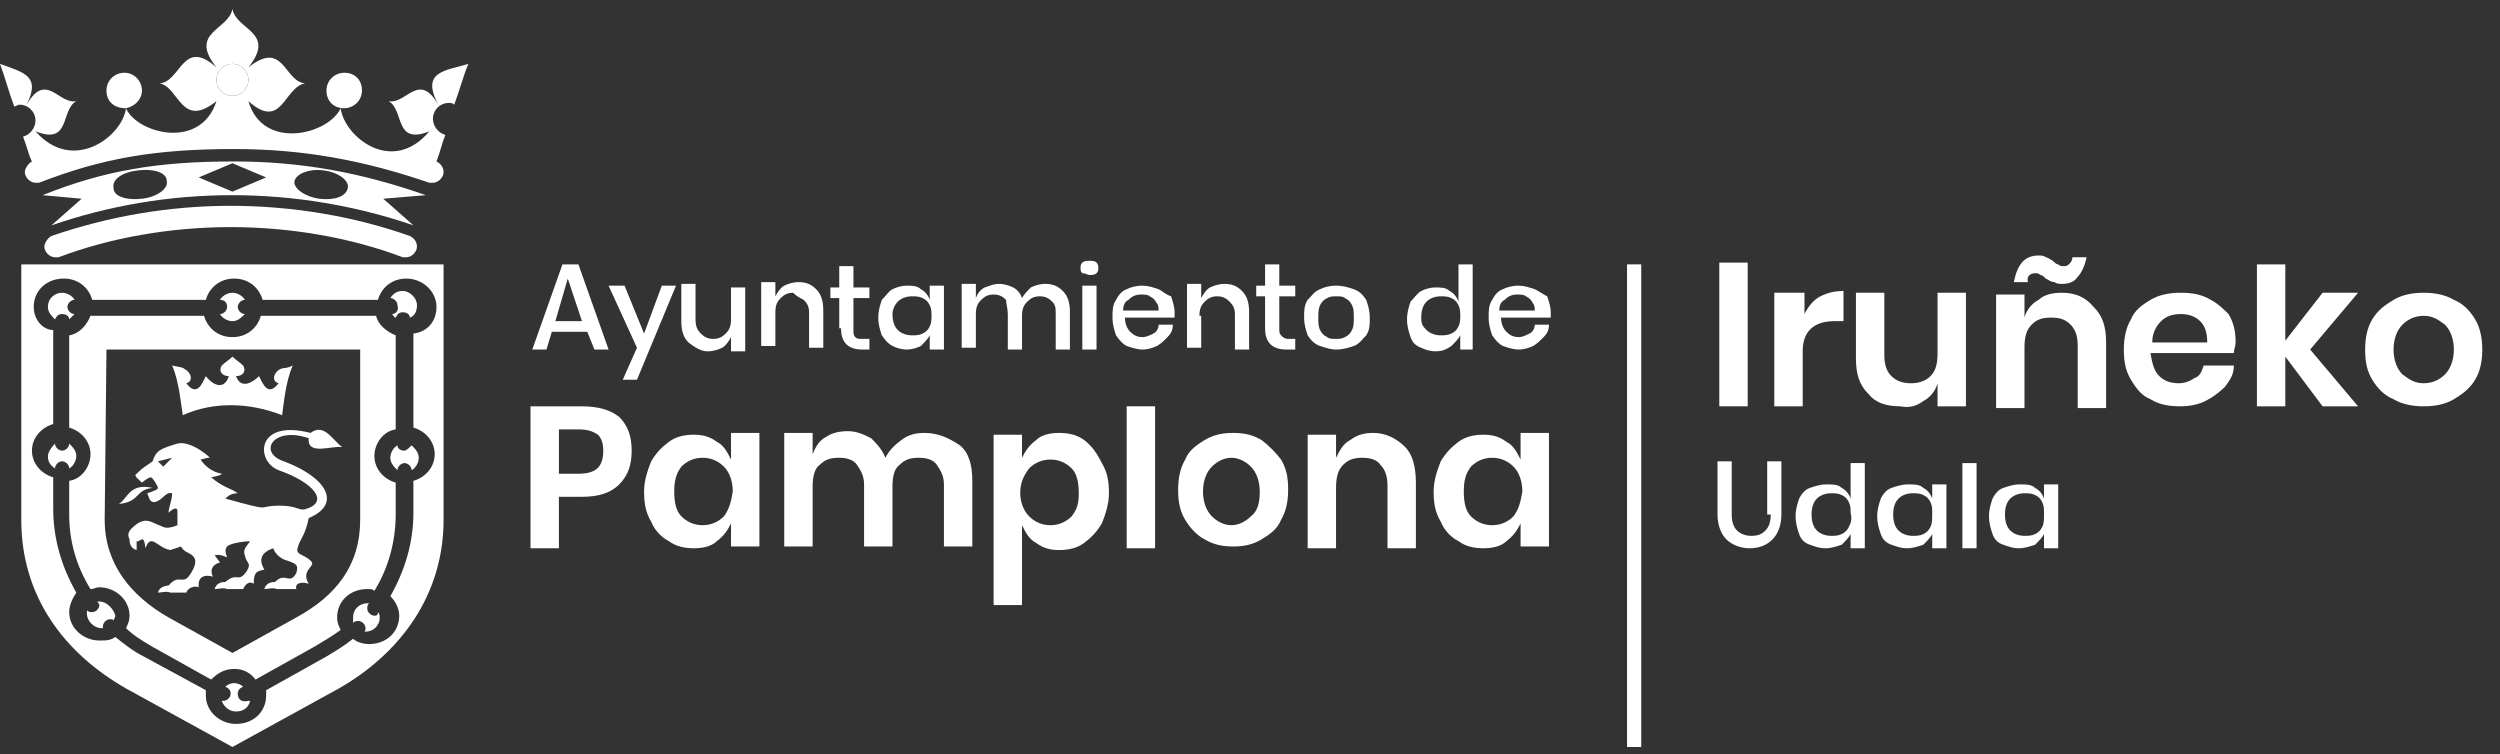
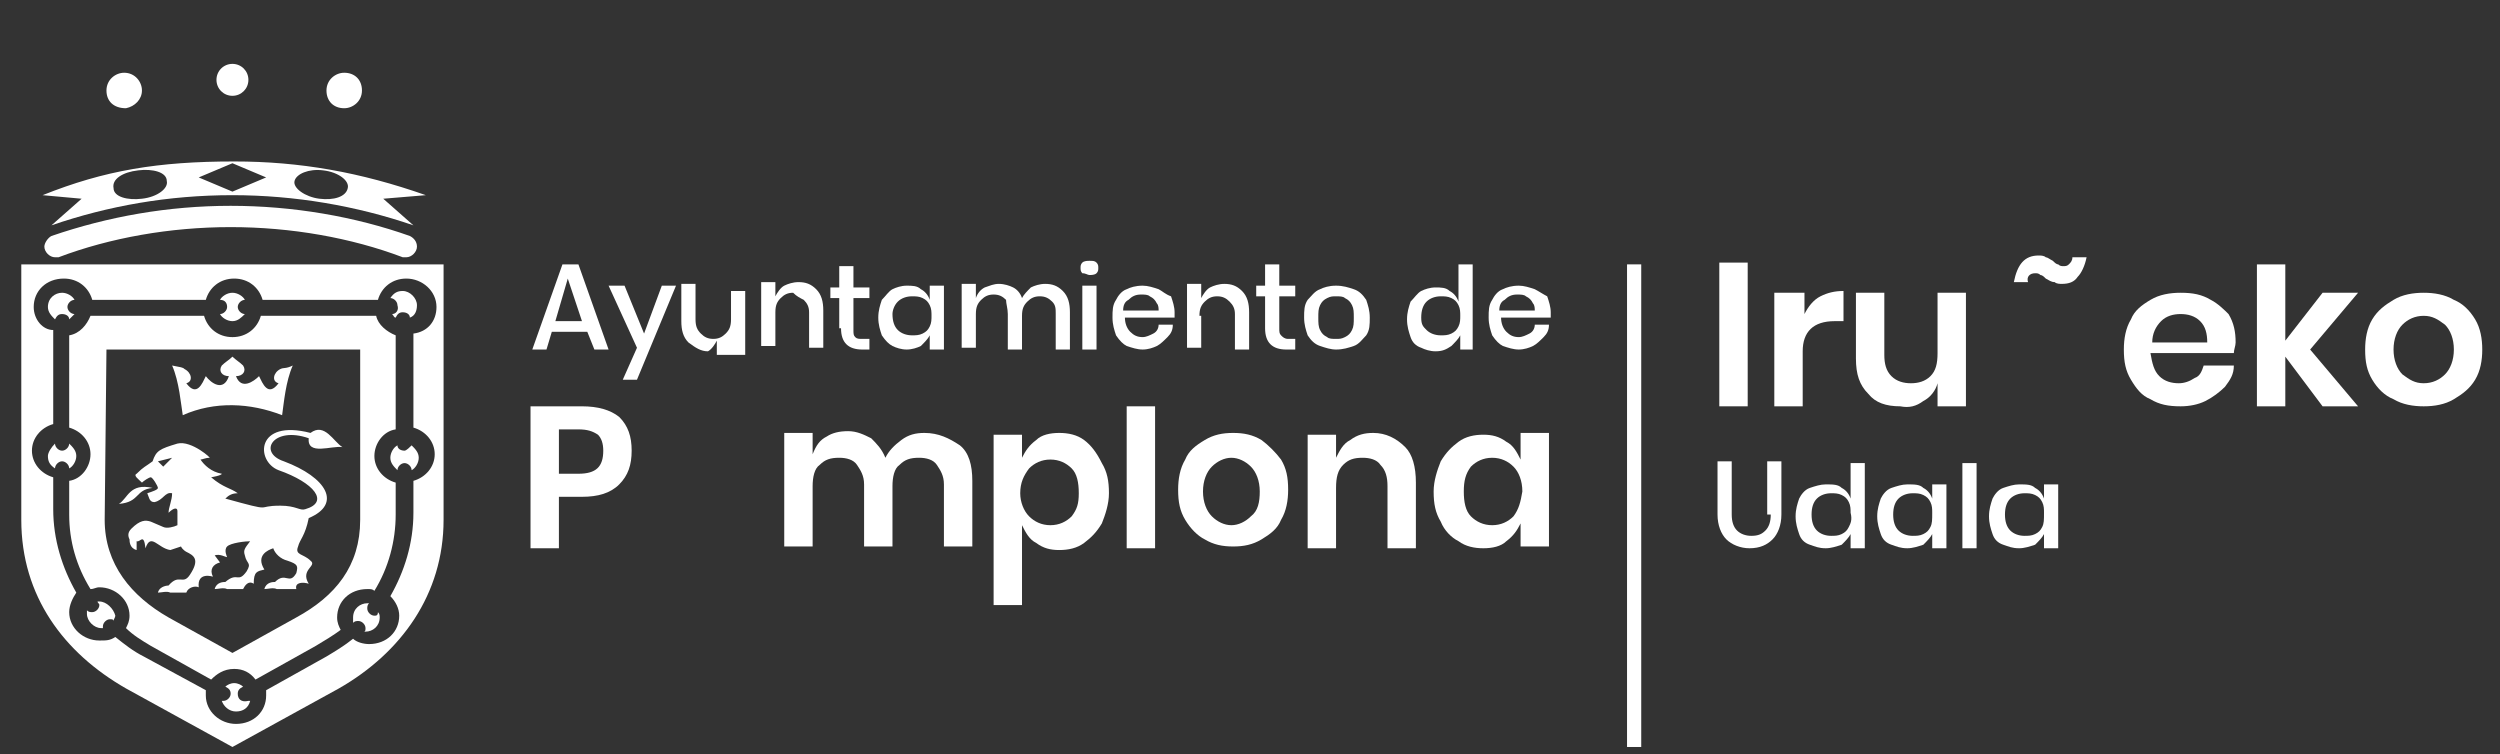
<svg xmlns="http://www.w3.org/2000/svg" version="1.1" id="Capa_1" x="0px" y="0px" viewBox="0 0 140.9 42.5" style="enable-background:new 0 0 140.9 42.5;" xml:space="preserve">
  <rect x="0" y="0" width="140.9" height="42.5" fill="#333333" stroke="none" />
  <style type="text/css">
	.st0{fill:#FFFFFF;}
</style>
  <g>
    <g>
      <path class="st0" d="M13.1,3.6c-0.5,0-0.9,0.4-0.9,0.9c0,0.5,0.4,0.9,0.9,0.9S14,5,14,4.5C14,4,13.6,3.6,13.1,3.6z" />
      <path class="st0" d="M1.2,29.3c0,4.3,2.4,7.5,5.9,9.5l6,3.3l6-3.3c3.5-2,5.9-5.3,5.9-9.5l0-14.4H1.2L1.2,29.3z M1.9,17.3    c0-0.9,0.7-1.6,1.7-1.6c0.8,0,1.4,0.5,1.6,1.2h6.4c0.2-0.7,0.8-1.2,1.6-1.2c0.8,0,1.4,0.5,1.6,1.2h6.5c0.2-0.7,0.8-1.2,1.6-1.2    c0.9,0,1.7,0.7,1.7,1.6c0,0.8-0.5,1.4-1.3,1.5l0,5.3c0.7,0.2,1.2,0.8,1.2,1.5c0,0.7-0.5,1.3-1.2,1.5l0,1.8c0,1.7-0.5,3.3-1.3,4.7    c0.3,0.3,0.5,0.7,0.5,1.1c0,0.9-0.7,1.6-1.7,1.6c-0.3,0-0.7-0.1-0.9-0.3c-0.5,0.4-1,0.7-1.5,1l-3.4,1.9c0,0.1,0,0.2,0,0.3    c0,0.9-0.7,1.6-1.7,1.6c-0.9,0-1.7-0.7-1.7-1.6c0-0.1,0-0.2,0-0.3l-3.5-1.9c-0.6-0.3-1.1-0.7-1.6-1.1c-0.3,0.2-0.5,0.2-0.9,0.2    c-0.9,0-1.7-0.7-1.7-1.6c0-0.4,0.2-0.8,0.4-1.1c-0.8-1.4-1.3-3-1.3-4.7v-1.8c-0.7-0.2-1.2-0.8-1.2-1.5c0-0.7,0.5-1.3,1.2-1.5v-5.3    C2.4,18.6,1.9,18,1.9,17.3z" />
      <path class="st0" d="M3.5,17.7c0.2,0,0.4,0.1,0.4,0.3c0.1-0.1,0.2-0.2,0.3-0.3c-0.2,0-0.4-0.2-0.4-0.4c0-0.2,0.2-0.4,0.4-0.4    c-0.1-0.2-0.4-0.4-0.7-0.4c-0.4,0-0.8,0.3-0.8,0.8c0,0.3,0.2,0.5,0.4,0.7C3.2,17.8,3.3,17.7,3.5,17.7z" />
      <path class="st0" d="M3.9,24.1c0.7,0.2,1.2,0.8,1.2,1.5c0,0.7-0.5,1.4-1.2,1.5V29c0,1.5,0.4,2.9,1.2,4.2c0.2,0,0.3-0.1,0.5-0.1    c0.9,0,1.7,0.7,1.7,1.6c0,0.3-0.1,0.5-0.2,0.7c0.4,0.4,0.9,0.7,1.4,1l3.4,1.9c0.3-0.3,0.7-0.6,1.3-0.6c0.5,0,0.9,0.2,1.2,0.6    l3.4-1.9c0.5-0.3,1-0.6,1.4-0.9c-0.1-0.2-0.2-0.4-0.2-0.7c0-0.9,0.7-1.6,1.7-1.6c0.2,0,0.3,0,0.4,0.1c0.8-1.3,1.2-2.8,1.2-4.3    l0-1.8c-0.7-0.2-1.2-0.8-1.2-1.5c0-0.7,0.5-1.4,1.2-1.5l0-5.3c-0.5-0.2-1-0.6-1.1-1.1h-6.5c-0.2,0.7-0.8,1.2-1.6,1.2    c-0.8,0-1.4-0.5-1.6-1.2H5.1c-0.2,0.5-0.6,1-1.2,1.1V24.1z M6,19.7h14.3l0,9.6c0,2.6-1.4,4.3-3.6,5.5l-3.6,2l-3.6-2    c-2.1-1.2-3.6-3-3.6-5.5L6,19.7z" />
      <path class="st0" d="M2.7,25.7c0,0.3,0.1,0.5,0.4,0.7c0-0.2,0.2-0.4,0.4-0.4c0.2,0,0.4,0.2,0.4,0.4c0.2-0.1,0.4-0.4,0.4-0.7    c0-0.3-0.2-0.5-0.4-0.7c0,0.2-0.2,0.4-0.4,0.4c-0.2,0-0.4-0.2-0.4-0.4C2.9,25.2,2.7,25.5,2.7,25.7z" />
      <path class="st0" d="M12.8,17.3c0,0.2-0.2,0.4-0.4,0.4c0,0,0,0,0,0c0.1,0.2,0.4,0.4,0.7,0.4c0.3,0,0.5-0.2,0.7-0.4    c-0.2,0-0.4-0.2-0.4-0.4c0-0.2,0.2-0.4,0.4-0.4c-0.1-0.2-0.4-0.4-0.7-0.4c-0.3,0-0.6,0.2-0.7,0.4c0,0,0,0,0,0    C12.7,16.9,12.8,17.1,12.8,17.3z" />
      <path class="st0" d="M13.4,39.1c0-0.2,0.1-0.3,0.3-0.4c-0.1-0.1-0.3-0.2-0.5-0.2c-0.2,0-0.4,0.1-0.5,0.2c0.2,0.1,0.3,0.2,0.3,0.4    c0,0.2-0.2,0.4-0.4,0.4c0,0,0,0-0.1,0c0.1,0.3,0.4,0.6,0.8,0.6c0.4,0,0.7-0.2,0.8-0.6c0,0,0,0-0.1,0    C13.6,39.6,13.4,39.4,13.4,39.1z" />
      <path class="st0" d="M5.6,33.9c0,0-0.1,0-0.1,0c0,0.1,0.1,0.1,0.1,0.2c0,0.2-0.2,0.4-0.4,0.4c-0.1,0-0.2,0-0.3-0.1    c0,0.1,0,0.1,0,0.2c0,0.4,0.4,0.8,0.8,0.8c0,0,0.1,0,0.1,0c0,0,0-0.1,0-0.1c0-0.2,0.2-0.4,0.4-0.4c0.1,0,0.2,0,0.2,0.1    c0-0.1,0.1-0.2,0.1-0.3C6.4,34.3,6,33.9,5.6,33.9z" />
      <path class="st0" d="M22.1,17.7c0.1,0.1,0.1,0.2,0.2,0.2c0.1-0.2,0.2-0.3,0.4-0.3c0.2,0,0.4,0.1,0.4,0.3c0.3-0.1,0.4-0.4,0.4-0.7    c0-0.4-0.4-0.8-0.8-0.8c-0.3,0-0.5,0.1-0.7,0.4c0.2,0,0.4,0.2,0.4,0.4C22.5,17.5,22.3,17.7,22.1,17.7z" />
      <path class="st0" d="M21.1,34.7c-0.2,0-0.4-0.2-0.4-0.4c0-0.1,0-0.2,0.1-0.3c0,0-0.1,0-0.1,0c-0.4,0-0.8,0.3-0.8,0.8    c0,0.1,0,0.2,0,0.3C20,35,20.1,35,20.2,35c0.2,0,0.4,0.2,0.4,0.4c0,0.1,0,0.2-0.1,0.2c0,0,0.1,0,0.1,0c0.4,0,0.8-0.3,0.8-0.8    c0-0.1,0-0.2-0.1-0.3C21.3,34.7,21.2,34.7,21.1,34.7z" />
      <path class="st0" d="M22.8,25.4c-0.2,0-0.4-0.1-0.4-0.3c-0.2,0.1-0.4,0.4-0.4,0.7c0,0.3,0.2,0.5,0.4,0.7c0-0.2,0.2-0.4,0.4-0.4    c0.2,0,0.4,0.2,0.4,0.4c0.2-0.1,0.4-0.4,0.4-0.7c0-0.3-0.2-0.5-0.4-0.7C23.1,25.2,22.9,25.4,22.8,25.4z" />
      <path class="st0" d="M8.6,27.5c-1.3-0.3-1.4,0.6-1.9,0.9C7.9,28.3,7.6,27.6,8.6,27.5z" />
      <path class="st0" d="M15.9,23.4c0.1-0.7,0.2-1.9,0.6-2.8c-0.4,0.2-0.5,0.1-0.7,0.2c-0.4,0.2-0.5,0.7-0.1,0.8    c-0.6,0.8-0.9,0-1.1-0.4c-0.3,0.3-1,0.8-1.3,0c0.4,0,0.6-0.3,0.4-0.6c-0.2-0.2-0.4-0.3-0.6-0.5c-0.2,0.2-0.4,0.3-0.6,0.5    c-0.2,0.3,0,0.6,0.4,0.6c-0.3,0.9-1,0.4-1.3,0c-0.2,0.4-0.5,1.2-1.1,0.4c0.4-0.1,0.3-0.6-0.1-0.8c-0.1-0.1-0.2-0.1-0.7-0.2    c0.4,0.9,0.5,2.2,0.6,2.8C12.1,22.6,14.1,22.7,15.9,23.4z" />
      <path class="st0" d="M2.5,13.9c0,0.3,0.3,0.6,0.6,0.6c0.1,0,0.1,0,0.2,0c0,0,0,0,0,0c2.9-1.1,6.3-1.7,9.7-1.7    c3.4,0,6.8,0.6,9.7,1.7c0,0,0,0,0,0c0.1,0,0.1,0,0.2,0c0.3,0,0.6-0.3,0.6-0.6c0-0.3-0.2-0.5-0.4-0.6c0,0,0,0,0,0    c-3.1-1.1-6.6-1.7-10.1-1.7c-3.5,0-6.9,0.6-10.1,1.7c0,0,0,0,0,0C2.7,13.4,2.5,13.7,2.5,13.9z" />
      <path class="st0" d="M32.8,22.9h-2.9v8h1.6V28h1.3c0.9,0,1.6-0.2,2.1-0.7c0.5-0.5,0.7-1.1,0.7-1.9c0-0.8-0.2-1.4-0.7-1.9    C34.4,23.1,33.7,22.9,32.8,22.9z M32.6,26.7h-1.1v-2.5h1.1c0.5,0,0.8,0.1,1.1,0.3c0.2,0.2,0.3,0.5,0.3,0.9    C34,26.3,33.6,26.7,32.6,26.7z" />
-       <path class="st0" d="M41.2,25.9c-0.2-0.4-0.4-0.8-0.8-1c-0.4-0.3-0.8-0.4-1.3-0.4c-0.5,0-1,0.1-1.4,0.4c-0.4,0.3-0.7,0.6-1,1.1    c-0.2,0.5-0.4,1.1-0.4,1.7c0,0.7,0.1,1.2,0.4,1.7c0.2,0.5,0.6,0.9,1,1.1c0.4,0.3,0.9,0.4,1.4,0.4c0.5,0,1-0.1,1.3-0.4    c0.4-0.3,0.6-0.6,0.8-1v1.3h1.6v-6.4h-1.6V25.9z M40.8,29.1c-0.3,0.3-0.7,0.5-1.2,0.5c-0.5,0-0.9-0.2-1.2-0.5    c-0.3-0.3-0.4-0.8-0.4-1.4s0.1-1,0.4-1.4c0.3-0.3,0.7-0.5,1.2-0.5c0.5,0,0.9,0.2,1.2,0.5c0.3,0.3,0.5,0.8,0.5,1.4    C41.2,28.3,41.1,28.7,40.8,29.1z" />
      <path class="st0" d="M52.1,24.4c-0.5,0-0.9,0.1-1.3,0.4c-0.4,0.3-0.7,0.6-0.9,1c-0.2-0.5-0.5-0.8-0.8-1.1    c-0.4-0.2-0.8-0.4-1.3-0.4c-0.5,0-0.9,0.1-1.2,0.3c-0.4,0.2-0.6,0.5-0.8,1v-1.2h-1.6v6.4h1.6v-3.4c0-0.5,0.1-1,0.4-1.2    c0.3-0.3,0.6-0.4,1.1-0.4c0.4,0,0.8,0.1,1,0.4c0.2,0.3,0.4,0.6,0.4,1.1v3.5h1.6v-3.4c0-0.5,0.1-1,0.4-1.2c0.3-0.3,0.6-0.4,1.1-0.4    c0.4,0,0.8,0.1,1,0.4c0.2,0.3,0.4,0.6,0.4,1.1v3.5h1.6v-3.7c0-0.9-0.2-1.6-0.7-2C53.5,24.7,52.9,24.4,52.1,24.4z" />
      <path class="st0" d="M61.1,24.8c-0.4-0.3-0.9-0.4-1.4-0.4c-0.5,0-1,0.1-1.3,0.4c-0.4,0.3-0.6,0.6-0.8,1v-1.3H56v9.6h1.6v-4.5    c0.2,0.4,0.4,0.8,0.8,1c0.4,0.3,0.8,0.4,1.3,0.4c0.5,0,1-0.1,1.4-0.4c0.4-0.3,0.7-0.6,1-1.1c0.2-0.5,0.4-1.1,0.4-1.7    c0-0.7-0.1-1.2-0.4-1.7C61.8,25.5,61.5,25.1,61.1,24.8z M60.4,29.1c-0.3,0.3-0.7,0.5-1.2,0.5c-0.5,0-0.9-0.2-1.2-0.5    c-0.3-0.3-0.5-0.8-0.5-1.3c0-0.6,0.2-1,0.5-1.4c0.3-0.3,0.7-0.5,1.2-0.5c0.5,0,0.9,0.2,1.2,0.5c0.3,0.3,0.4,0.8,0.4,1.4    S60.7,28.7,60.4,29.1z" />
      <rect x="63.5" y="22.9" class="st0" width="1.6" height="8" />
      <path class="st0" d="M71.1,24.8c-0.5-0.3-1-0.4-1.6-0.4c-0.6,0-1.1,0.1-1.6,0.4c-0.5,0.3-0.9,0.6-1.1,1.1    c-0.3,0.5-0.4,1.1-0.4,1.7c0,0.7,0.1,1.2,0.4,1.7c0.3,0.5,0.7,0.9,1.1,1.1c0.5,0.3,1,0.4,1.6,0.4c0.6,0,1.1-0.1,1.6-0.4    c0.5-0.3,0.9-0.6,1.1-1.1c0.3-0.5,0.4-1.1,0.4-1.7c0-0.7-0.1-1.2-0.4-1.7C71.9,25.5,71.5,25.1,71.1,24.8z M70.5,29.1    c-0.3,0.3-0.7,0.5-1.1,0.5c-0.4,0-0.8-0.2-1.1-0.5c-0.3-0.3-0.5-0.8-0.5-1.4c0-0.6,0.2-1.1,0.5-1.4c0.3-0.3,0.7-0.5,1.1-0.5    c0.4,0,0.8,0.2,1.1,0.5c0.3,0.3,0.5,0.8,0.5,1.4C71,28.3,70.9,28.8,70.5,29.1z" />
      <path class="st0" d="M77.4,24.4c-0.5,0-0.9,0.1-1.3,0.4c-0.4,0.2-0.6,0.6-0.8,1v-1.3h-1.6v6.4h1.6v-3.4c0-0.6,0.1-1,0.4-1.3    c0.3-0.3,0.6-0.4,1.1-0.4c0.4,0,0.8,0.1,1,0.4c0.3,0.3,0.4,0.7,0.4,1.2v3.5h1.6v-3.7c0-0.9-0.2-1.6-0.6-2    C78.7,24.7,78.1,24.4,77.4,24.4z" />
      <path class="st0" d="M85.7,25.9c-0.2-0.4-0.4-0.8-0.8-1c-0.4-0.3-0.8-0.4-1.3-0.4c-0.5,0-1,0.1-1.4,0.4c-0.4,0.3-0.7,0.6-1,1.1    c-0.2,0.5-0.4,1.1-0.4,1.7c0,0.7,0.1,1.2,0.4,1.7c0.2,0.5,0.6,0.9,1,1.1c0.4,0.3,0.9,0.4,1.4,0.4c0.5,0,1-0.1,1.3-0.4    c0.4-0.3,0.6-0.6,0.8-1v1.3h1.6v-6.4h-1.6V25.9z M85.3,29.1c-0.3,0.3-0.7,0.5-1.2,0.5c-0.5,0-0.9-0.2-1.2-0.5    c-0.3-0.3-0.4-0.8-0.4-1.4s0.1-1,0.4-1.4c0.3-0.3,0.7-0.5,1.2-0.5c0.5,0,0.9,0.2,1.2,0.5s0.5,0.8,0.5,1.4    C85.7,28.3,85.6,28.7,85.3,29.1z" />
      <rect x="96.9" y="14.8" class="st0" width="1.6" height="8.1" />
      <path class="st0" d="M101.6,19.8c0-1.1,0.6-1.7,1.8-1.7h0.5v-1.7c-0.5,0-0.9,0.1-1.3,0.3c-0.4,0.2-0.7,0.6-0.9,1v-1.2H100v6.4h1.6    V19.8z" />
      <path class="st0" d="M108.4,22.6c0.4-0.2,0.7-0.6,0.8-1v1.3h1.6v-6.4h-1.6v3.4c0,0.6-0.1,1-0.4,1.3c-0.3,0.3-0.7,0.4-1.1,0.4    c-0.4,0-0.8-0.1-1.1-0.4c-0.3-0.3-0.4-0.7-0.4-1.2v-3.5h-1.6v3.7c0,0.9,0.2,1.5,0.7,2c0.4,0.5,1,0.7,1.8,0.7    C107.6,23,108,22.9,108.4,22.6z" />
-       <path class="st0" d="M116.2,16.5c-0.5,0-1,0.1-1.3,0.4c-0.4,0.2-0.7,0.6-0.8,1v-1.3h-1.6v6.4h1.6v-3.4c0-0.6,0.1-1,0.4-1.3    c0.3-0.3,0.6-0.4,1.1-0.4c0.5,0,0.8,0.1,1.1,0.4c0.3,0.3,0.4,0.7,0.4,1.2v3.5h1.6v-3.7c0-0.9-0.2-1.5-0.7-2    C117.5,16.7,116.9,16.5,116.2,16.5z" />
      <path class="st0" d="M114.7,15.4c0.1,0,0.2,0,0.3,0.1c0.1,0,0.2,0.1,0.3,0.2c0.2,0.1,0.3,0.2,0.5,0.2c0.1,0.1,0.3,0.1,0.4,0.1    c0.4,0,0.7-0.1,0.9-0.4c0.2-0.2,0.4-0.6,0.5-1.1h-0.8c0,0.2-0.1,0.3-0.2,0.4c-0.1,0.1-0.2,0.1-0.3,0.1c-0.1,0-0.2,0-0.3-0.1    c-0.1,0-0.2-0.1-0.3-0.2c-0.2-0.1-0.3-0.2-0.4-0.2c-0.1-0.1-0.3-0.1-0.4-0.1c-0.8,0-1.2,0.5-1.4,1.5h0.8    C114.2,15.6,114.4,15.4,114.7,15.4z" />
      <path class="st0" d="M124.6,16.9c-0.5-0.3-1-0.4-1.7-0.4c-0.6,0-1.2,0.1-1.7,0.4c-0.5,0.3-0.9,0.6-1.1,1.1    c-0.3,0.5-0.4,1.1-0.4,1.7c0,0.7,0.1,1.2,0.4,1.7c0.3,0.5,0.6,0.9,1.1,1.1c0.5,0.3,1,0.4,1.7,0.4c0.5,0,1-0.1,1.4-0.3    c0.4-0.2,0.8-0.5,1.1-0.8c0.3-0.4,0.5-0.7,0.5-1.2h-1.7c-0.1,0.3-0.2,0.6-0.5,0.7c-0.3,0.2-0.6,0.3-0.9,0.3    c-0.4,0-0.8-0.1-1.1-0.4c-0.3-0.3-0.4-0.7-0.5-1.3h4.7c0-0.2,0.1-0.4,0.1-0.6c0-0.6-0.1-1.1-0.4-1.6    C125.4,17.5,125,17.1,124.6,16.9z M124.4,19.3h-3.1c0-0.5,0.2-0.9,0.5-1.2c0.3-0.3,0.7-0.4,1.1-0.4c0.4,0,0.8,0.1,1.1,0.4    C124.3,18.4,124.4,18.8,124.4,19.3z" />
      <polygon class="st0" points="132.9,16.5 130.9,16.5 128.8,19.2 128.8,14.9 127.2,14.9 127.2,22.9 128.8,22.9 128.8,20.1     130.9,22.9 132.9,22.9 130.2,19.7   " />
      <path class="st0" d="M139.5,18c-0.3-0.5-0.7-0.9-1.2-1.1c-0.5-0.3-1.1-0.4-1.7-0.4c-0.6,0-1.2,0.1-1.7,0.4    c-0.5,0.3-0.9,0.6-1.2,1.1c-0.3,0.5-0.4,1.1-0.4,1.7c0,0.7,0.1,1.2,0.4,1.7c0.3,0.5,0.7,0.9,1.2,1.1c0.5,0.3,1.1,0.4,1.7,0.4    c0.6,0,1.2-0.1,1.7-0.4c0.5-0.3,0.9-0.6,1.2-1.1c0.3-0.5,0.4-1.1,0.4-1.7C139.9,19.1,139.8,18.5,139.5,18z M137.8,21.1    c-0.3,0.3-0.7,0.5-1.2,0.5c-0.5,0-0.8-0.2-1.2-0.5c-0.3-0.3-0.5-0.8-0.5-1.4c0-0.6,0.2-1.1,0.5-1.4c0.3-0.3,0.7-0.5,1.2-0.5    c0.5,0,0.8,0.2,1.2,0.5c0.3,0.3,0.5,0.8,0.5,1.4C138.3,20.3,138.1,20.8,137.8,21.1z" />
      <path class="st0" d="M99.8,29c0,0.4-0.1,0.7-0.3,0.9c-0.2,0.2-0.4,0.3-0.8,0.3c-0.3,0-0.6-0.1-0.8-0.3c-0.2-0.2-0.3-0.5-0.3-0.9    v-3h-0.8v3c0,0.6,0.2,1.1,0.5,1.4c0.3,0.3,0.8,0.5,1.3,0.5c0.6,0,1-0.2,1.3-0.5c0.3-0.3,0.5-0.8,0.5-1.4v-3h-0.8V29z" />
      <path class="st0" d="M104.3,28.1c-0.1-0.3-0.3-0.5-0.5-0.6c-0.2-0.2-0.5-0.2-0.9-0.2c-0.3,0-0.6,0.1-0.9,0.2    c-0.3,0.1-0.5,0.4-0.6,0.6c-0.1,0.3-0.2,0.6-0.2,1c0,0.4,0.1,0.7,0.2,1c0.1,0.3,0.3,0.5,0.6,0.6c0.3,0.1,0.5,0.2,0.9,0.2    c0.3,0,0.6-0.1,0.9-0.2c0.2-0.2,0.4-0.4,0.5-0.6v0.8h0.8v-4.8h-0.8V28.1z M104.2,29.7c-0.1,0.2-0.2,0.3-0.4,0.4    c-0.2,0.1-0.4,0.1-0.6,0.1c-0.3,0-0.6-0.1-0.8-0.3c-0.2-0.2-0.3-0.5-0.3-0.9c0-0.4,0.1-0.7,0.3-0.9c0.2-0.2,0.5-0.3,0.8-0.3    c0.2,0,0.4,0,0.6,0.1c0.2,0.1,0.3,0.2,0.4,0.4c0.1,0.2,0.1,0.4,0.1,0.6C104.4,29.3,104.3,29.5,104.2,29.7z" />
      <path class="st0" d="M108.9,28.1c-0.1-0.3-0.3-0.5-0.5-0.6c-0.2-0.2-0.5-0.2-0.9-0.2c-0.3,0-0.6,0.1-0.9,0.2    c-0.3,0.1-0.5,0.4-0.6,0.6c-0.1,0.3-0.2,0.6-0.2,1c0,0.4,0.1,0.7,0.2,1c0.1,0.3,0.3,0.5,0.6,0.6c0.3,0.1,0.5,0.2,0.9,0.2    c0.3,0,0.6-0.1,0.9-0.2c0.2-0.2,0.4-0.4,0.5-0.6v0.8h0.8v-3.6h-0.8V28.1z M108.8,29.7c-0.1,0.2-0.2,0.3-0.4,0.4    c-0.2,0.1-0.4,0.1-0.6,0.1c-0.3,0-0.6-0.1-0.8-0.3c-0.2-0.2-0.3-0.5-0.3-0.9c0-0.4,0.1-0.7,0.3-0.9c0.2-0.2,0.5-0.3,0.8-0.3    c0.2,0,0.4,0,0.6,0.1c0.2,0.1,0.3,0.2,0.4,0.4c0.1,0.2,0.1,0.4,0.1,0.6C108.9,29.3,108.9,29.5,108.8,29.7z" />
      <rect x="110.6" y="26.1" class="st0" width="0.8" height="4.8" />
      <path class="st0" d="M115.2,28.1c-0.1-0.3-0.3-0.5-0.5-0.6c-0.2-0.2-0.5-0.2-0.9-0.2c-0.3,0-0.6,0.1-0.9,0.2    c-0.3,0.1-0.5,0.4-0.6,0.6c-0.1,0.3-0.2,0.6-0.2,1c0,0.4,0.1,0.7,0.2,1c0.1,0.3,0.3,0.5,0.6,0.6c0.3,0.1,0.5,0.2,0.9,0.2    c0.3,0,0.6-0.1,0.9-0.2c0.2-0.2,0.4-0.4,0.5-0.6v0.8h0.8v-3.6h-0.8V28.1z M115.1,29.7c-0.1,0.2-0.2,0.3-0.4,0.4    c-0.2,0.1-0.4,0.1-0.6,0.1c-0.3,0-0.6-0.1-0.8-0.3c-0.2-0.2-0.3-0.5-0.3-0.9c0-0.4,0.1-0.7,0.3-0.9c0.2-0.2,0.5-0.3,0.8-0.3    c0.2,0,0.4,0,0.6,0.1c0.2,0.1,0.3,0.2,0.4,0.4c0.1,0.2,0.1,0.4,0.1,0.6C115.2,29.3,115.2,29.5,115.1,29.7z" />
      <path class="st0" d="M7.1,6.1C7.6,6,8,5.6,8,5.1c0-0.5-0.4-1-1-1c-0.5,0-1,0.4-1,1S6.4,6.1,7.1,6.1C7,6.1,7,6.1,7.1,6.1    C7.1,6.1,7.1,6.1,7.1,6.1C7.1,6.1,7.1,6.1,7.1,6.1z" />
      <path class="st0" d="M19.4,6.1c0.5,0,1-0.4,1-1s-0.4-1-1-1c-0.5,0-1,0.4-1,1S18.8,6.1,19.4,6.1z" />
      <path class="st0" d="M13.2,9.1C8.9,9.1,5.9,9.6,2.4,11l2.2,0.2l-1.7,1.5c3.2-1.1,6.6-1.7,10.2-1.7c3.5,0,7,0.6,10.2,1.7l-1.7-1.5    L24,11C20.3,9.7,16.9,9.1,13.2,9.1z M8,11.2c-0.8,0.1-1.6-0.1-1.6-0.6c-0.1-0.5,0.5-0.9,1.4-1c0.8-0.1,1.6,0.1,1.6,0.6    C9.5,10.6,8.9,11.1,8,11.2z M13.1,10.8L11.2,10l1.9-0.8L15,10L13.1,10.8z M19.6,10.6c-0.1,0.5-0.8,0.7-1.6,0.6    c-0.8-0.1-1.5-0.6-1.4-1c0.1-0.4,0.8-0.7,1.6-0.6C19.1,9.7,19.7,10.2,19.6,10.6z" />
      <rect x="91.7" y="14.9" class="st0" width="0.8" height="27.2" />
      <path class="st0" d="M31.1,18.7h2l0.4,1h0.8l-1.7-4.8h-0.9l-1.7,4.8h0.8L31.1,18.7z M32,15.7l0.8,2.4h-1.5L32,15.7z" />
      <polygon class="st0" points="37.3,16.1 36.3,18.8 35.2,16.1 34.3,16.1 35.9,19.6 35.1,21.4 35.9,21.4 38.1,16.1   " />
-       <path class="st0" d="M39.9,19.8c0.3,0,0.6-0.1,0.8-0.2c0.2-0.1,0.4-0.4,0.5-0.6v0.8H42v-3.6h-0.8V18c0,0.4-0.1,0.6-0.3,0.8    c-0.2,0.2-0.4,0.3-0.7,0.3c-0.3,0-0.5-0.1-0.7-0.3c-0.2-0.2-0.3-0.4-0.3-0.8v-2h-0.8v2.1c0,0.5,0.1,0.9,0.4,1.2    C39.2,19.6,39.5,19.8,39.9,19.8z" />
+       <path class="st0" d="M39.9,19.8c0.2-0.1,0.4-0.4,0.5-0.6v0.8H42v-3.6h-0.8V18c0,0.4-0.1,0.6-0.3,0.8    c-0.2,0.2-0.4,0.3-0.7,0.3c-0.3,0-0.5-0.1-0.7-0.3c-0.2-0.2-0.3-0.4-0.3-0.8v-2h-0.8v2.1c0,0.5,0.1,0.9,0.4,1.2    C39.2,19.6,39.5,19.8,39.9,19.8z" />
      <path class="st0" d="M45.3,16.9c0.2,0.2,0.3,0.4,0.3,0.7v2h0.8v-2.1c0-0.5-0.1-0.9-0.4-1.2c-0.3-0.3-0.6-0.4-1-0.4    c-0.3,0-0.6,0.1-0.8,0.2c-0.2,0.1-0.4,0.4-0.5,0.6v-0.8h-0.8v3.6h0.8v-1.9c0-0.4,0.1-0.6,0.3-0.8c0.2-0.2,0.4-0.3,0.7-0.3    C44.9,16.7,45.1,16.8,45.3,16.9z" />
      <path class="st0" d="M47.4,18.5c0,0.4,0.1,0.7,0.3,0.9c0.2,0.2,0.5,0.3,0.9,0.3H49v-0.6h-0.4c-0.2,0-0.3,0-0.4-0.1    c-0.1-0.1-0.1-0.2-0.1-0.4v-1.8H49v-0.6h-0.9v-1.2h-0.8v1.2h-0.5v0.6h0.5V18.5z" />
      <path class="st0" d="M50.3,19.5c0.2,0.1,0.5,0.2,0.8,0.2c0.3,0,0.6-0.1,0.8-0.2c0.2-0.2,0.4-0.4,0.5-0.6v0.8h0.8v-3.6h-0.8v0.8    c-0.1-0.3-0.3-0.5-0.5-0.6c-0.2-0.2-0.5-0.2-0.8-0.2c-0.3,0-0.6,0.1-0.8,0.2c-0.2,0.1-0.4,0.4-0.6,0.6c-0.1,0.3-0.2,0.6-0.2,1    c0,0.4,0.1,0.7,0.2,1C49.9,19.2,50.1,19.4,50.3,19.5z M50.6,17c0.2-0.2,0.5-0.3,0.8-0.3c0.2,0,0.4,0,0.6,0.1    c0.2,0.1,0.3,0.2,0.4,0.4c0.1,0.2,0.1,0.4,0.1,0.6c0,0.2,0,0.4-0.1,0.6c-0.1,0.2-0.2,0.3-0.4,0.4c-0.2,0.1-0.4,0.1-0.6,0.1    c-0.3,0-0.6-0.1-0.8-0.3c-0.2-0.2-0.3-0.5-0.3-0.9C50.3,17.5,50.4,17.2,50.6,17z" />
      <path class="st0" d="M56.8,17.7v2h0.8v-1.9c0-0.4,0.1-0.6,0.3-0.8c0.2-0.2,0.4-0.3,0.7-0.3c0.3,0,0.5,0.1,0.7,0.3    c0.2,0.2,0.2,0.4,0.2,0.7v2h0.8v-2.1c0-0.5-0.1-0.9-0.4-1.2c-0.3-0.3-0.6-0.4-1-0.4c-0.3,0-0.6,0.1-0.8,0.2    c-0.2,0.2-0.4,0.4-0.5,0.6c-0.1-0.3-0.3-0.5-0.5-0.6c-0.2-0.1-0.5-0.2-0.8-0.2c-0.3,0-0.5,0.1-0.8,0.2c-0.2,0.1-0.4,0.3-0.5,0.6    v-0.8h-0.8v3.6h0.8v-1.9c0-0.4,0.1-0.6,0.3-0.8c0.2-0.2,0.4-0.3,0.7-0.3c0.3,0,0.5,0.1,0.7,0.3C56.7,17.1,56.8,17.4,56.8,17.7z" />
      <rect x="61" y="16.1" class="st0" width="0.8" height="3.6" />
      <path class="st0" d="M61.4,15.5c0.1,0,0.3,0,0.4-0.1c0.1-0.1,0.1-0.2,0.1-0.3c0-0.1,0-0.2-0.1-0.3c-0.1-0.1-0.2-0.1-0.4-0.1    c-0.1,0-0.3,0-0.4,0.1c-0.1,0.1-0.1,0.2-0.1,0.3c0,0.1,0,0.2,0.1,0.3C61.2,15.4,61.3,15.5,61.4,15.5z" />
      <path class="st0" d="M65.3,16.3c-0.3-0.1-0.6-0.2-0.9-0.2c-0.4,0-0.7,0.1-0.9,0.2c-0.3,0.1-0.5,0.4-0.6,0.6    c-0.2,0.3-0.2,0.6-0.2,1c0,0.4,0.1,0.7,0.2,1c0.2,0.3,0.4,0.5,0.6,0.6c0.3,0.1,0.6,0.2,0.9,0.2c0.3,0,0.6-0.1,0.8-0.2    c0.2-0.1,0.4-0.3,0.6-0.5c0.2-0.2,0.3-0.4,0.3-0.7h-0.8c0,0.2-0.1,0.4-0.3,0.5c-0.2,0.1-0.4,0.2-0.6,0.2c-0.3,0-0.5-0.1-0.7-0.3    c-0.2-0.2-0.3-0.5-0.3-0.8h2.8c0-0.1,0-0.2,0-0.3c0-0.3-0.1-0.6-0.2-0.9C65.7,16.6,65.5,16.4,65.3,16.3z M63.3,17.5    c0-0.3,0.1-0.5,0.3-0.6c0.2-0.2,0.4-0.3,0.7-0.3c0.2,0,0.4,0,0.5,0.1c0.2,0.1,0.3,0.2,0.4,0.4c0.1,0.1,0.1,0.3,0.1,0.4H63.3z" />
      <path class="st0" d="M67.6,17.8c0-0.4,0.1-0.6,0.3-0.8c0.2-0.2,0.4-0.3,0.7-0.3c0.3,0,0.5,0.1,0.7,0.3c0.2,0.2,0.3,0.4,0.3,0.7v2    h0.8v-2.1c0-0.5-0.1-0.9-0.4-1.2c-0.3-0.3-0.6-0.4-1-0.4c-0.3,0-0.6,0.1-0.8,0.2c-0.2,0.1-0.4,0.4-0.5,0.6v-0.8h-0.8v3.6h0.8V17.8    z" />
      <path class="st0" d="M72.2,18.9c-0.1-0.1-0.1-0.2-0.1-0.4v-1.8H73v-0.6h-0.9v-1.2h-0.8v1.2h-0.5v0.6h0.5v1.8    c0,0.4,0.1,0.7,0.3,0.9c0.2,0.2,0.5,0.3,0.9,0.3H73v-0.6h-0.4C72.4,19.1,72.3,19,72.2,18.9z" />
      <path class="st0" d="M74.4,19.5c0.3,0.1,0.6,0.2,0.9,0.2c0.4,0,0.7-0.1,1-0.2c0.3-0.1,0.5-0.4,0.7-0.6c0.2-0.3,0.2-0.6,0.2-1    c0-0.4-0.1-0.7-0.2-1c-0.2-0.3-0.4-0.5-0.7-0.6s-0.6-0.2-1-0.2c-0.4,0-0.7,0.1-0.9,0.2c-0.3,0.1-0.5,0.4-0.7,0.6    c-0.2,0.3-0.2,0.6-0.2,1c0,0.4,0.1,0.7,0.2,1C73.9,19.2,74.1,19.4,74.4,19.5z M74.4,17.2c0.1-0.2,0.2-0.3,0.4-0.4    c0.2-0.1,0.3-0.1,0.5-0.1c0.2,0,0.4,0,0.5,0.1c0.2,0.1,0.3,0.2,0.4,0.4c0.1,0.2,0.1,0.4,0.1,0.7c0,0.3,0,0.5-0.1,0.7    c-0.1,0.2-0.2,0.3-0.4,0.4c-0.2,0.1-0.3,0.1-0.5,0.1c-0.2,0-0.4,0-0.5-0.1c-0.2-0.1-0.3-0.2-0.4-0.4c-0.1-0.2-0.1-0.4-0.1-0.7    C74.3,17.6,74.3,17.4,74.4,17.2z" />
      <path class="st0" d="M81.8,19.5c0.2-0.2,0.4-0.4,0.5-0.6v0.8H83v-4.8h-0.8v2.1c-0.1-0.3-0.3-0.5-0.5-0.6c-0.2-0.2-0.5-0.2-0.8-0.2    c-0.3,0-0.6,0.1-0.8,0.2c-0.2,0.1-0.4,0.4-0.6,0.6c-0.1,0.3-0.2,0.6-0.2,1c0,0.4,0.1,0.7,0.2,1c0.1,0.3,0.3,0.5,0.6,0.6    c0.2,0.1,0.5,0.2,0.8,0.2C81.3,19.8,81.5,19.7,81.8,19.5z M80.1,17.9c0-0.4,0.1-0.7,0.3-0.9c0.2-0.2,0.5-0.3,0.8-0.3    c0.2,0,0.4,0,0.6,0.1c0.2,0.1,0.3,0.2,0.4,0.4c0.1,0.2,0.1,0.4,0.1,0.6c0,0.2,0,0.4-0.1,0.6c-0.1,0.2-0.2,0.3-0.4,0.4    c-0.2,0.1-0.4,0.1-0.6,0.1c-0.3,0-0.6-0.1-0.8-0.3S80.1,18.3,80.1,17.9z" />
      <path class="st0" d="M86.5,16.3c-0.3-0.1-0.6-0.2-0.9-0.2c-0.4,0-0.7,0.1-0.9,0.2c-0.3,0.1-0.5,0.4-0.6,0.6    c-0.2,0.3-0.2,0.6-0.2,1c0,0.4,0.1,0.7,0.2,1c0.2,0.3,0.4,0.5,0.6,0.6c0.3,0.1,0.6,0.2,0.9,0.2c0.3,0,0.6-0.1,0.8-0.2    c0.2-0.1,0.4-0.3,0.6-0.5c0.2-0.2,0.3-0.4,0.3-0.7h-0.8c0,0.2-0.1,0.4-0.3,0.5c-0.2,0.1-0.4,0.2-0.6,0.2c-0.3,0-0.5-0.1-0.7-0.3    c-0.2-0.2-0.3-0.5-0.3-0.8h2.8c0-0.1,0-0.2,0-0.3c0-0.3-0.1-0.6-0.2-0.9C87,16.6,86.7,16.4,86.5,16.3z M84.5,17.5    c0-0.3,0.1-0.5,0.3-0.6c0.2-0.2,0.4-0.3,0.7-0.3c0.2,0,0.4,0,0.5,0.1c0.2,0.1,0.3,0.2,0.4,0.4c0.1,0.1,0.1,0.3,0.1,0.4H84.5z" />
-       <path class="st0" d="M24.7,5.9c-1.1-1.9-1.8,0-2.8-0.2c0.9,0.5,0.3,2.5,2.3,1.7c-2.1,2.5-4.8,0.3-5-1.3c-0.7,1.5-4.4,2.4-5.2-0.4    c1.9,1.7,2-0.8,3.2-1C16,4.6,16,2.2,14,3.8c1.6-2-0.7-2.1-0.9-3.3c-0.2,1.2-2.5,1.3-0.9,3.3c-1.9-1.7-2,0.8-3.2,0.9    c1.1,0.2,1.2,2.6,3.2,1c-0.9,2.8-4.5,1.8-5.1,0.4c0,0,0,0,0,0C6.9,7.7,4.1,9.8,2,7.4c2,0.8,1.4-1.2,2.3-1.7C3.3,5.9,2.6,4,1.5,5.9    C2.3,4.3,1.4,4.1,0,3.6C0.3,4.4,0.5,5.2,0.8,6C0.9,6,1,5.9,1.1,5.9c0.5,0,0.9,0.4,0.9,0.9c0,0.4-0.3,0.8-0.7,0.9    c0.2,0.5,0.3,1,0.5,1.4C1.6,9.2,1.4,9.5,1.4,9.7c0,0.3,0.3,0.6,0.6,0.6c0.1,0,0.1,0,0.2,0c0,0,0,0,0,0c3.6-1.4,6.6-1.9,11-1.9    c3.8,0,7.2,0.6,11,1.9c0,0,0,0,0,0c0.1,0,0.1,0,0.2,0c0.3,0,0.6-0.3,0.6-0.6c0-0.3-0.2-0.5-0.4-0.6c0.2-0.5,0.3-1,0.5-1.5    c-0.4-0.1-0.7-0.5-0.7-0.9c0-0.5,0.4-0.9,0.9-0.9c0.1,0,0.2,0,0.3,0.1c0.3-0.8,0.5-1.6,0.8-2.3C25.1,4,23.7,4,24.7,5.9z M13.1,5.4    c-0.5,0-0.9-0.4-0.9-0.9c0-0.5,0.4-0.9,0.9-0.9S14,4,14,4.5C14,5,13.6,5.4,13.1,5.4z" />
      <path class="st0" d="M7.1,6.1C7.1,6.1,7.1,6.1,7.1,6.1C7.1,6.1,7.1,6.1,7.1,6.1C7.1,6.1,7.1,6.1,7.1,6.1z" />
      <path class="st0" d="M8.2,30.9c0.3-0.9,0.7,0,1.4,0.1c0,0,0.3-0.1,0.6-0.2c0,0,0,0,0,0c0,0,0,0,0,0c0.1,0.2,0.3,0.3,0.3,0.3    c0.4,0.2,0.8,0.4,0.2,1.3c-0.4,0.6-0.6-0.1-1.2,0.6c0,0-0.5,0-0.6,0.4c0.2,0,0.5-0.1,0.7,0c0,0,0,0,0,0c0.2,0,0.9,0,0.9,0    c0.1-0.3,0.5-0.4,0.7-0.3c-0.1-0.9,0.8-0.6,0.8-0.6c-0.2-0.4,0-0.7,0.4-0.8l-0.3-0.4c0.3-0.1,0.6,0.1,0.7,0.1c0,0-0.2-0.4,0-0.6    c0.2-0.2,1-0.3,1.4-0.3c0,0,0,0-0.1,0c-0.3,0.4-0.4,0.5-0.3,0.8c0.1,0.5,0.4,0.4,0.1,0.9c-0.5,0.7-0.5,0-1.2,0.6    c-0.1,0-0.5,0-0.6,0.4c0.2,0,0.5-0.1,0.7,0l0,0c0.5,0,0.7,0,0.9,0c0.1-0.2,0.3-0.5,0.6-0.3c0-0.7,0.2-0.7,0.6-0.8    c-0.5-0.8,0.2-1.1,0.5-1.2c0.1,0.3,0.4,0.6,0.8,0.7c0.6,0.2,0.6,0.3,0.5,0.7c-0.4,0.7-0.6-0.1-1.2,0.5c-0.1,0-0.5,0-0.6,0.4    c0.2,0,0.5-0.1,0.7,0l0,0h1.1c-0.1-0.4,0.4-0.4,0.7-0.3c-0.5-0.8,0.5-1,0.1-1.3c-0.4-0.4-0.9-0.3-0.7-0.8c0.1-0.4,0.4-0.6,0.6-1.6    c1.9-0.8,1-2.3-1.4-3.2c-1.5-0.5-0.6-2,1.4-1.3c-0.1,1,1.3,0.4,1.9,0.5c-0.5-0.3-1-1.4-1.8-0.8c-3.1-0.8-3.1,1.6-1.8,2.1    c2,0.7,2.9,1.8,1.5,2.2c-0.3,0.1-0.5-0.2-1.4-0.2c-1.5,0-0.2,0.4-3.1-0.4c0.2-0.2,0.4-0.3,0.7-0.3c-0.4-0.3-0.8-0.3-1.5-0.9    c0,0,0.6-0.1,0.6-0.2c-0.6-0.1-1-0.5-1.2-0.8c0.1,0,0.3-0.1,0.5-0.1C12,25.9,10.8,24.8,10,25c-1,0.3-1.2,0.4-1.4,1    c-0.4,0.3-0.5,0.3-0.9,0.7C7.5,26.8,7.8,27,8,27.2c0.1-0.1,0.4-0.3,0.5-0.3c0.1,0,0.4,0.5,0.4,0.6c0,0.1-0.3,0.2-0.6,0.3    c0.1,0.2,0.1,0.5,0.4,0.5c0.5-0.1,0.6-0.6,1-0.5c0,0.4-0.2,0.8-0.2,1.1c0.3-0.3,0.5-0.3,0.5-0.1c0,0.2,0,0.5,0,0.8    c-0.2,0.1-0.6,0.2-0.8,0.1l-0.7-0.3c-0.3-0.1-0.6-0.1-1.1,0.4c-0.2,0.2-0.2,0.4-0.1,0.6c0,0.1,0,0.5,0.4,0.6c0-0.2,0-0.3,0-0.5    c0,0,0,0,0,0C7.9,30.6,8.1,30,8.2,30.9z M9.2,26.3L8.9,26l0.8-0.2L9.2,26.3z" />
    </g>
  </g>
</svg>